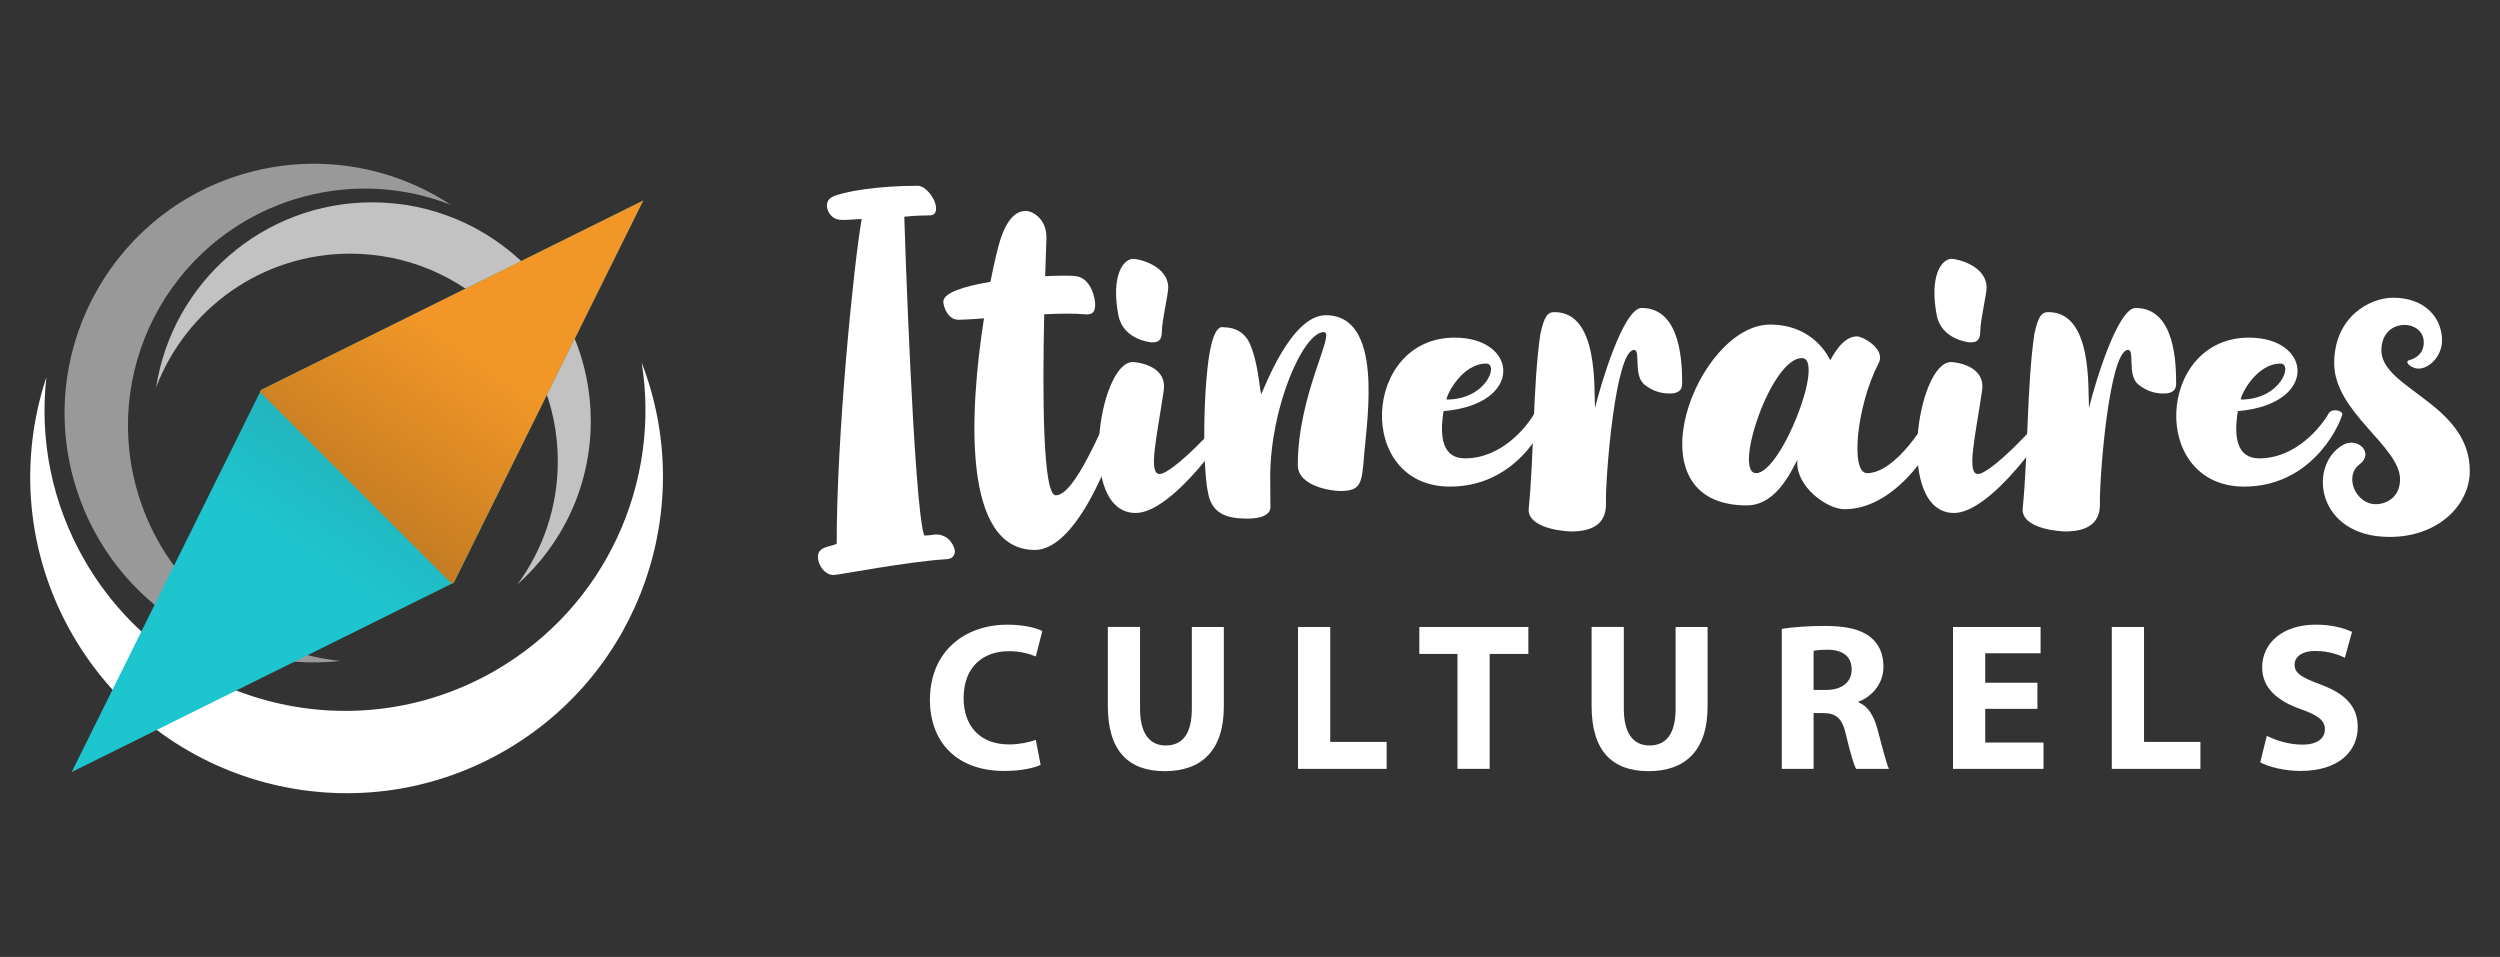
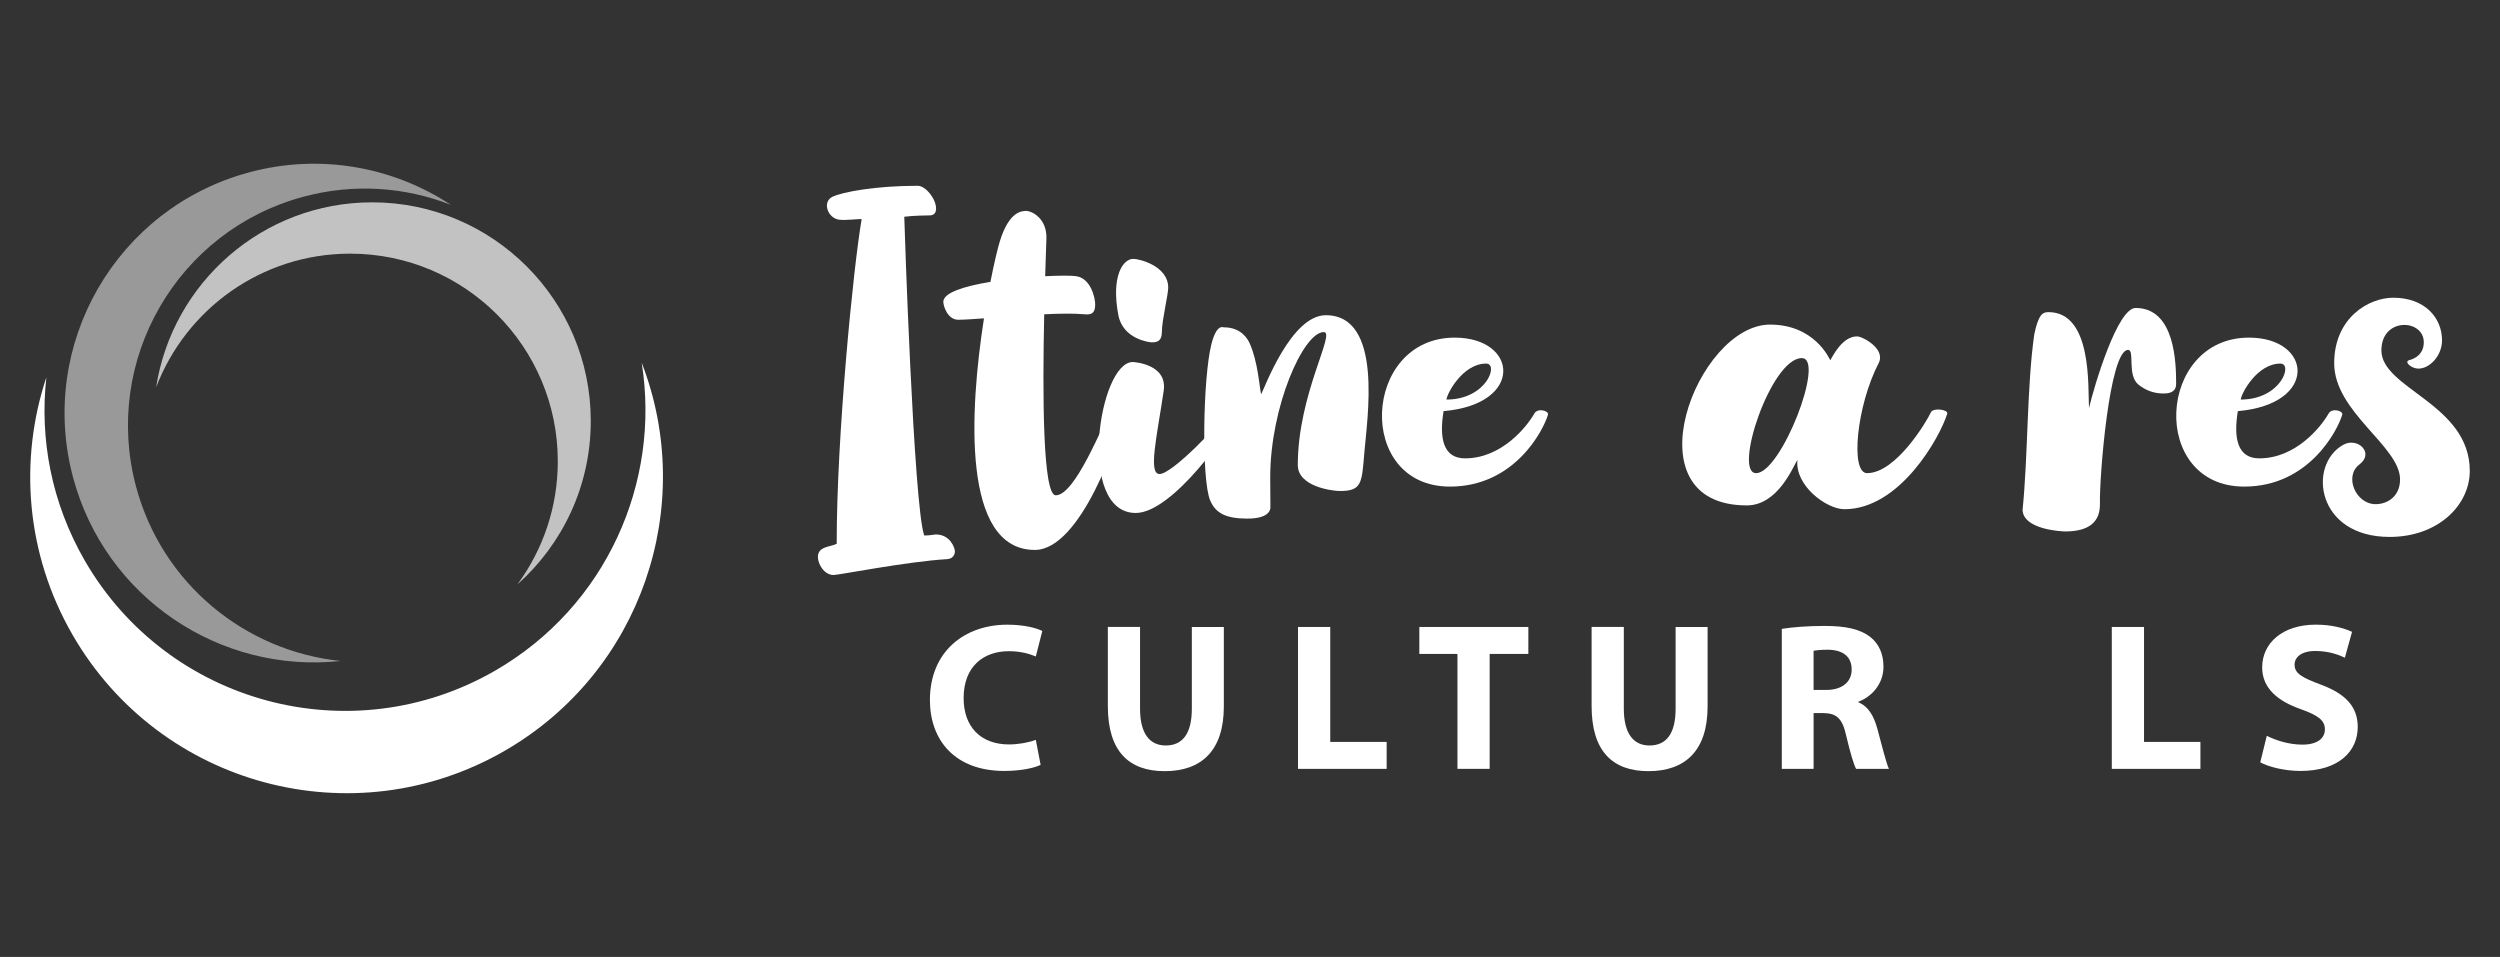
<svg xmlns="http://www.w3.org/2000/svg" version="1.1" id="Calque_1" x="0px" y="0px" width="216.833px" height="83px" viewBox="0 0 216.833 83" enable-background="new 0 0 216.833 83" xml:space="preserve">
  <rect x="0" y="0" width="216.833" height="83" fill="#333333" stroke="none" />
  <g>
    <g>
      <path opacity="0.7" fill="#FFFFFF" enable-background="new    " d="M32.277,17.549c10.47,0,18.963,8.498,18.963,18.964    c0,5.637-2.461,10.696-6.363,14.174c2.203-2.992,3.503-6.684,3.503-10.677c0-9.943-8.061-18.01-18.01-18.01    c-7.684,0-14.243,4.816-16.829,11.594C14.945,24.509,22.8,17.549,32.277,17.549" />
      <path opacity="0.5" fill="#FFFFFF" enable-background="new    " d="M6.341,41.423c-3.09-11.534,3.753-23.39,15.291-26.48    c6.206-1.662,12.502-0.446,17.477,2.826c-3.937-1.544-8.387-1.888-12.783-0.709C15.373,19.996,8.869,31.257,11.801,42.213    c2.272,8.463,9.511,14.27,17.739,15.115C19.12,58.46,9.138,51.861,6.341,41.423" />
      <path fill="#FFFFFF" d="M43.779,65.116c-13.12,7.579-29.901,3.079-37.478-10.04c-4.079-7.063-4.657-15.185-2.278-22.357    c-0.6,5.334,0.44,10.899,3.33,15.905c7.196,12.463,23.137,16.735,35.598,9.54c9.629-5.561,14.368-16.338,12.705-26.704    C60.464,43.861,55.655,58.26,43.779,65.116" />
      <linearGradient id="SVGID_1_" gradientUnits="userSpaceOnUse" x1="30.04" y1="27.605" x2="18.159" y2="10.304" gradientTransform="matrix(1 0 0 -1 8.34 59.04)">
        <stop offset="0" style="stop-color:#29A3AD" />
        <stop offset="1" style="stop-color:#1DC5CE" />
      </linearGradient>
-       <polygon fill="url(#SVGID_1_)" points="55.786,17.396 39.36,50.537 6.219,66.962 22.644,33.822   " />
      <linearGradient id="SVGID_2_" gradientUnits="userSpaceOnUse" x1="31.515" y1="29.541" x2="20.305" y2="13.484" gradientTransform="matrix(1 0 0 -1 8.34 59.04)">
        <stop offset="0" style="stop-color:#F29727" />
        <stop offset="1" style="stop-color:#BF7922" />
      </linearGradient>
-       <polygon fill="url(#SVGID_2_)" points="55.786,17.396 39.36,50.537 39.182,50.626 22.556,34 22.644,33.822   " />
    </g>
    <g>
      <g>
        <path fill="#FFFFFF" d="M90.256,66.338c-0.511,0.256-1.661,0.528-3.158,0.528c-4.254,0-6.444-2.646-6.444-6.15     c0-4.199,2.994-6.535,6.718-6.535c1.443,0,2.539,0.291,3.031,0.547l-0.564,2.209c-0.566-0.237-1.351-0.457-2.337-0.457     c-2.209,0-3.924,1.333-3.924,4.07c0,2.466,1.459,4.018,3.942,4.018c0.84,0,1.771-0.182,2.319-0.401L90.256,66.338z" />
        <path fill="#FFFFFF" d="M98.88,54.379v7.085c0,2.117,0.803,3.194,2.228,3.194c1.46,0,2.264-1.022,2.264-3.194v-7.085h2.775v6.902     c0,3.798-1.918,5.604-5.13,5.604c-3.104,0-4.93-1.716-4.93-5.641v-6.866H98.88L98.88,54.379z" />
        <path fill="#FFFFFF" d="M112.583,54.379h2.793v9.969h4.892v2.338h-7.687V54.379H112.583z" />
        <path fill="#FFFFFF" d="M126.41,56.717h-3.306v-2.338h9.455v2.338h-3.357v9.968h-2.792V56.717L126.41,56.717z" />
        <path fill="#FFFFFF" d="M140.839,54.379v7.085c0,2.117,0.805,3.194,2.226,3.194c1.462,0,2.266-1.022,2.266-3.194v-7.085h2.774     v6.902c0,3.798-1.918,5.604-5.131,5.604c-3.103,0-4.929-1.716-4.929-5.641v-6.866H140.839L140.839,54.379z" />
        <path fill="#FFFFFF" d="M154.54,54.544c0.895-0.146,2.228-0.255,3.708-0.255c1.825,0,3.104,0.273,3.979,0.967     c0.731,0.584,1.132,1.441,1.132,2.574c0,1.569-1.114,2.646-2.174,3.031v0.054c0.861,0.349,1.336,1.168,1.646,2.3     c0.384,1.388,0.766,2.995,1.003,3.47h-2.847c-0.201-0.35-0.495-1.352-0.858-2.866c-0.33-1.534-0.856-1.954-1.991-1.973h-0.838     v4.839h-2.759V54.544z M157.298,59.84h1.094c1.387,0,2.209-0.693,2.209-1.771c0-1.132-0.766-1.697-2.044-1.717     c-0.676,0-1.06,0.055-1.259,0.093V59.84L157.298,59.84z" />
-         <path fill="#FFFFFF" d="M176.712,61.482h-4.527v2.921h5.056v2.282h-7.851V54.379h7.596v2.283h-4.801v2.556h4.527V61.482z" />
        <path fill="#FFFFFF" d="M183.163,54.379h2.795v9.969h4.892v2.338h-7.687V54.379z" />
        <path fill="#FFFFFF" d="M196.606,63.818c0.75,0.382,1.899,0.766,3.086,0.766c1.278,0,1.954-0.528,1.954-1.333     c0-0.765-0.585-1.204-2.063-1.732c-2.047-0.712-3.378-1.844-3.378-3.633c0-2.101,1.753-3.708,4.654-3.708     c1.386,0,2.41,0.294,3.141,0.622l-0.622,2.245c-0.49-0.237-1.37-0.583-2.574-0.583s-1.789,0.547-1.789,1.187     c0,0.784,0.694,1.132,2.283,1.732c2.173,0.805,3.196,1.937,3.196,3.672c0,2.061-1.588,3.813-4.966,3.813     c-1.407,0-2.795-0.362-3.488-0.748L196.606,63.818z" />
      </g>
      <g>
        <path fill="#FFFFFF" d="M74.737,19.001c-0.319-0.021-1.352,0.127-1.953,0.054c-0.99-0.122-1.501-1.545-0.582-1.987     c0.856-0.41,3.691-0.954,7.396-0.954c0.693,0,1.591,1.135,1.591,1.979c0,0.608-0.473,0.591-0.64,0.591     c-0.021,0-1.285,0.005-2.118,0.115c0,0.363,0.813,25.105,1.729,27.643c0.297,0.026,0.913-0.087,1.004-0.087     c1.271,0,1.66,1.196,1.66,1.478c0,0.113-0.068,0.629-0.677,0.664c-3.443,0.201-9.377,1.375-9.847,1.375     c-0.82,0-1.362-0.948-1.362-1.564c0-0.923,1.046-0.854,1.632-1.141C72.554,37.895,74.028,23.041,74.737,19.001z" />
        <path fill="#FFFFFF" d="M97.36,36.148c-0.297,1.687-3.595,11.549-7.607,11.549c-6.341,0-5.666-12.051-4.409-20.086     c-0.956,0.07-1.753,0.121-2.235,0.121c-0.916,0-1.292-1.184-1.292-1.556c0-0.797,1.853-1.362,4.086-1.729     c0.328-1.663,0.634-2.923,0.813-3.507c0.808-2.646,1.931-2.646,2.31-2.646c0.421,0,1.795,0.611,1.732,2.409     c-0.03,0.861-0.069,1.98-0.107,3.254c1.209-0.062,2.193-0.063,2.644-0.009c1.33,0.157,1.695,1.919,1.695,2.457     c0,0.821-0.383,0.906-0.943,0.853c-0.883-0.083-2.132-0.064-3.48,0c-0.15,6.955-0.131,15.702,1.001,15.702     c1.697,0,4.037-6.104,4.887-7.563C96.566,35.201,97.585,34.88,97.36,36.148z" />
        <path fill="#FFFFFF" d="M107.361,35.575c-0.558,1.699-5.669,8.917-8.855,8.917c-5.163,0-3.203-13.092-0.258-13.092     c0.095,0,3.029,0.17,2.683,2.493c-0.606,4.085-1.359,7.22-0.355,7.22c1.088,0,5.289-4.355,6.166-5.748     C106.903,35.11,107.505,35.134,107.361,35.575z M97.005,27.365c-0.659-3.42,0.398-4.913,1.29-4.913     c0.484,0,3.028,0.587,3.028,2.504c0,0.591-0.548,2.846-0.548,3.795c0,0.831-0.385,0.943-0.875,0.943     C99.76,29.695,97.424,29.454,97.005,27.365z" />
        <path fill="#FFFFFF" d="M118.327,39.333c-0.211,2.595-0.232,3.253-2.112,3.253c-0.637,0-3.653-0.367-3.653-2.253     c0-6.142,3.318-11.53,2.255-11.53c-1.777,0-4.647,6.503-4.647,12.59c0,1.211,0.016,2.56,0.016,2.583     c0,0.06,0.095,1.004-1.991,1.004c-1.822,0-2.757-0.439-3.234-1.58c-0.772-1.842-0.618-10.681,0.105-13.534     c0.451-1.791,1.003-1.475,1.086-1.475c1.516,0,2.071,1.033,2.222,1.358c0.724,1.565,0.862,3.843,1.006,4.453     c0.281-0.485,2.585-6.862,5.611-6.862C120.009,27.34,118.571,36.328,118.327,39.333z" />
        <path fill="#FFFFFF" d="M134.261,35.966c-0.394,1.352-2.893,6.238-8.499,6.238c-8.249,0-7.603-12.921,0.411-12.921     c5.489,0,6.066,5.768-0.968,6.375c-0.378,2.313-0.057,4.097,1.86,4.097c3.163,0,5.351-2.72,6.012-3.888     C133.371,35.35,134.36,35.63,134.261,35.966z M125.456,34.655c3.485,0,4.557-3.121,3.444-3.121     C126.877,31.534,125.511,34.111,125.456,34.655z" />
-         <path fill="#FFFFFF" d="M145.898,33.29c0,0.831-0.789,0.839-1.118,0.839c-0.789,0-1.507-0.259-2.141-0.762     c-1.022-0.812-0.301-3.019-0.908-3.019c-1.621,0-2.492,10.995-2.443,13.329c0.033,1.564-0.914,2.417-3.01,2.417     c-0.29,0-3.639-0.154-3.699-1.866c0.479-4.725,0.369-10.716,1.015-15.227c0.361-1.704,0.701-1.929,1.226-1.929     c3.81,0,3.423,6.469,3.519,8.322c0.493-2.065,2.479-8.682,4.045-8.682C145.823,26.712,145.898,31.547,145.898,33.29z" />
        <path fill="#FFFFFF" d="M168.89,35.882c-0.625,2.027-4.09,8.284-8.918,8.284c-1.545,0-4.326-2.049-4.072-4.29     c-0.444,0.748-1.747,3.959-4.397,3.959c-10.369,0-4.316-15.682,2.017-15.682c3.871,0,5.152,2.966,5.223,3.092     c0.255-0.422,1.069-2.069,2.323-2.069c0.479,0,2.518,1.086,1.875,2.322c-1.902,3.658-2.492,9.539-1.003,9.539     c2.536,0,5.225-4.585,5.53-5.268C167.663,35.335,169,35.519,168.89,35.882z M156.277,31.059c-2.681,0-5.982,9.979-3.963,9.979     C154.482,41.038,158.359,31.059,156.277,31.059z" />
-         <path fill="#FFFFFF" d="M178.339,35.575c-0.559,1.699-5.669,8.917-8.855,8.917c-5.162,0-3.202-13.092-0.258-13.092     c0.097,0,3.028,0.17,2.684,2.493c-0.607,4.085-1.359,7.22-0.356,7.22c1.089,0,5.288-4.355,6.166-5.748     C177.88,35.11,178.484,35.134,178.339,35.575z M167.984,27.365c-0.659-3.42,0.398-4.913,1.29-4.913     c0.484,0,3.028,0.587,3.028,2.504c0,0.591-0.548,2.846-0.548,3.795c0,0.831-0.385,0.943-0.875,0.943     C170.739,29.695,168.403,29.454,167.984,27.365z" />
        <path fill="#FFFFFF" d="M188.743,33.29c0,0.831-0.789,0.839-1.118,0.839c-0.788,0-1.507-0.259-2.141-0.762     c-1.022-0.812-0.3-3.019-0.908-3.019c-1.621,0-2.492,10.995-2.443,13.329c0.034,1.564-0.914,2.417-3.009,2.417     c-0.291,0-3.639-0.154-3.7-1.866c0.48-4.725,0.369-10.716,1.015-15.227c0.361-1.704,0.701-1.929,1.226-1.929     c3.811,0,3.423,6.469,3.519,8.322c0.494-2.065,2.479-8.682,4.046-8.682C188.667,26.712,188.743,31.547,188.743,33.29z" />
        <path fill="#FFFFFF" d="M203.151,35.966c-0.395,1.352-2.894,6.238-8.5,6.238c-8.248,0-7.603-12.921,0.411-12.921     c5.489,0,6.066,5.768-0.968,6.375c-0.377,2.313-0.057,4.097,1.86,4.097c3.163,0,5.352-2.72,6.012-3.888     C202.259,35.35,203.249,35.63,203.151,35.966z M194.345,34.655c3.484,0,4.556-3.121,3.444-3.121     C195.766,31.534,194.401,34.111,194.345,34.655z" />
        <path fill="#FFFFFF" d="M214.212,40.843c0,2.956-2.731,5.726-6.954,5.726c-6.354,0-7.123-6.233-4.033-7.984     c1.254-0.71,2.746,0.698,1.414,1.7c-1.351,1.018-0.326,3.443,1.408,3.443c1.061,0,2.118-0.704,2.118-2.15     c0-2.871-5.713-5.828-5.713-10.071c0-3.971,3.024-5.685,5.112-5.685c2.745,0,4.241,1.729,4.241,3.704     c0,1.325-1.07,2.444-2.039,2.444c-0.506,0-0.974-0.37-0.974-0.565c0-0.073,0.051-0.134,0.152-0.161     c0.687-0.183,1.278-0.643,1.278-1.562c0-2.027-3.676-2.194-3.676,0.71C206.548,33.715,214.212,35.031,214.212,40.843z" />
      </g>
    </g>
  </g>
</svg>